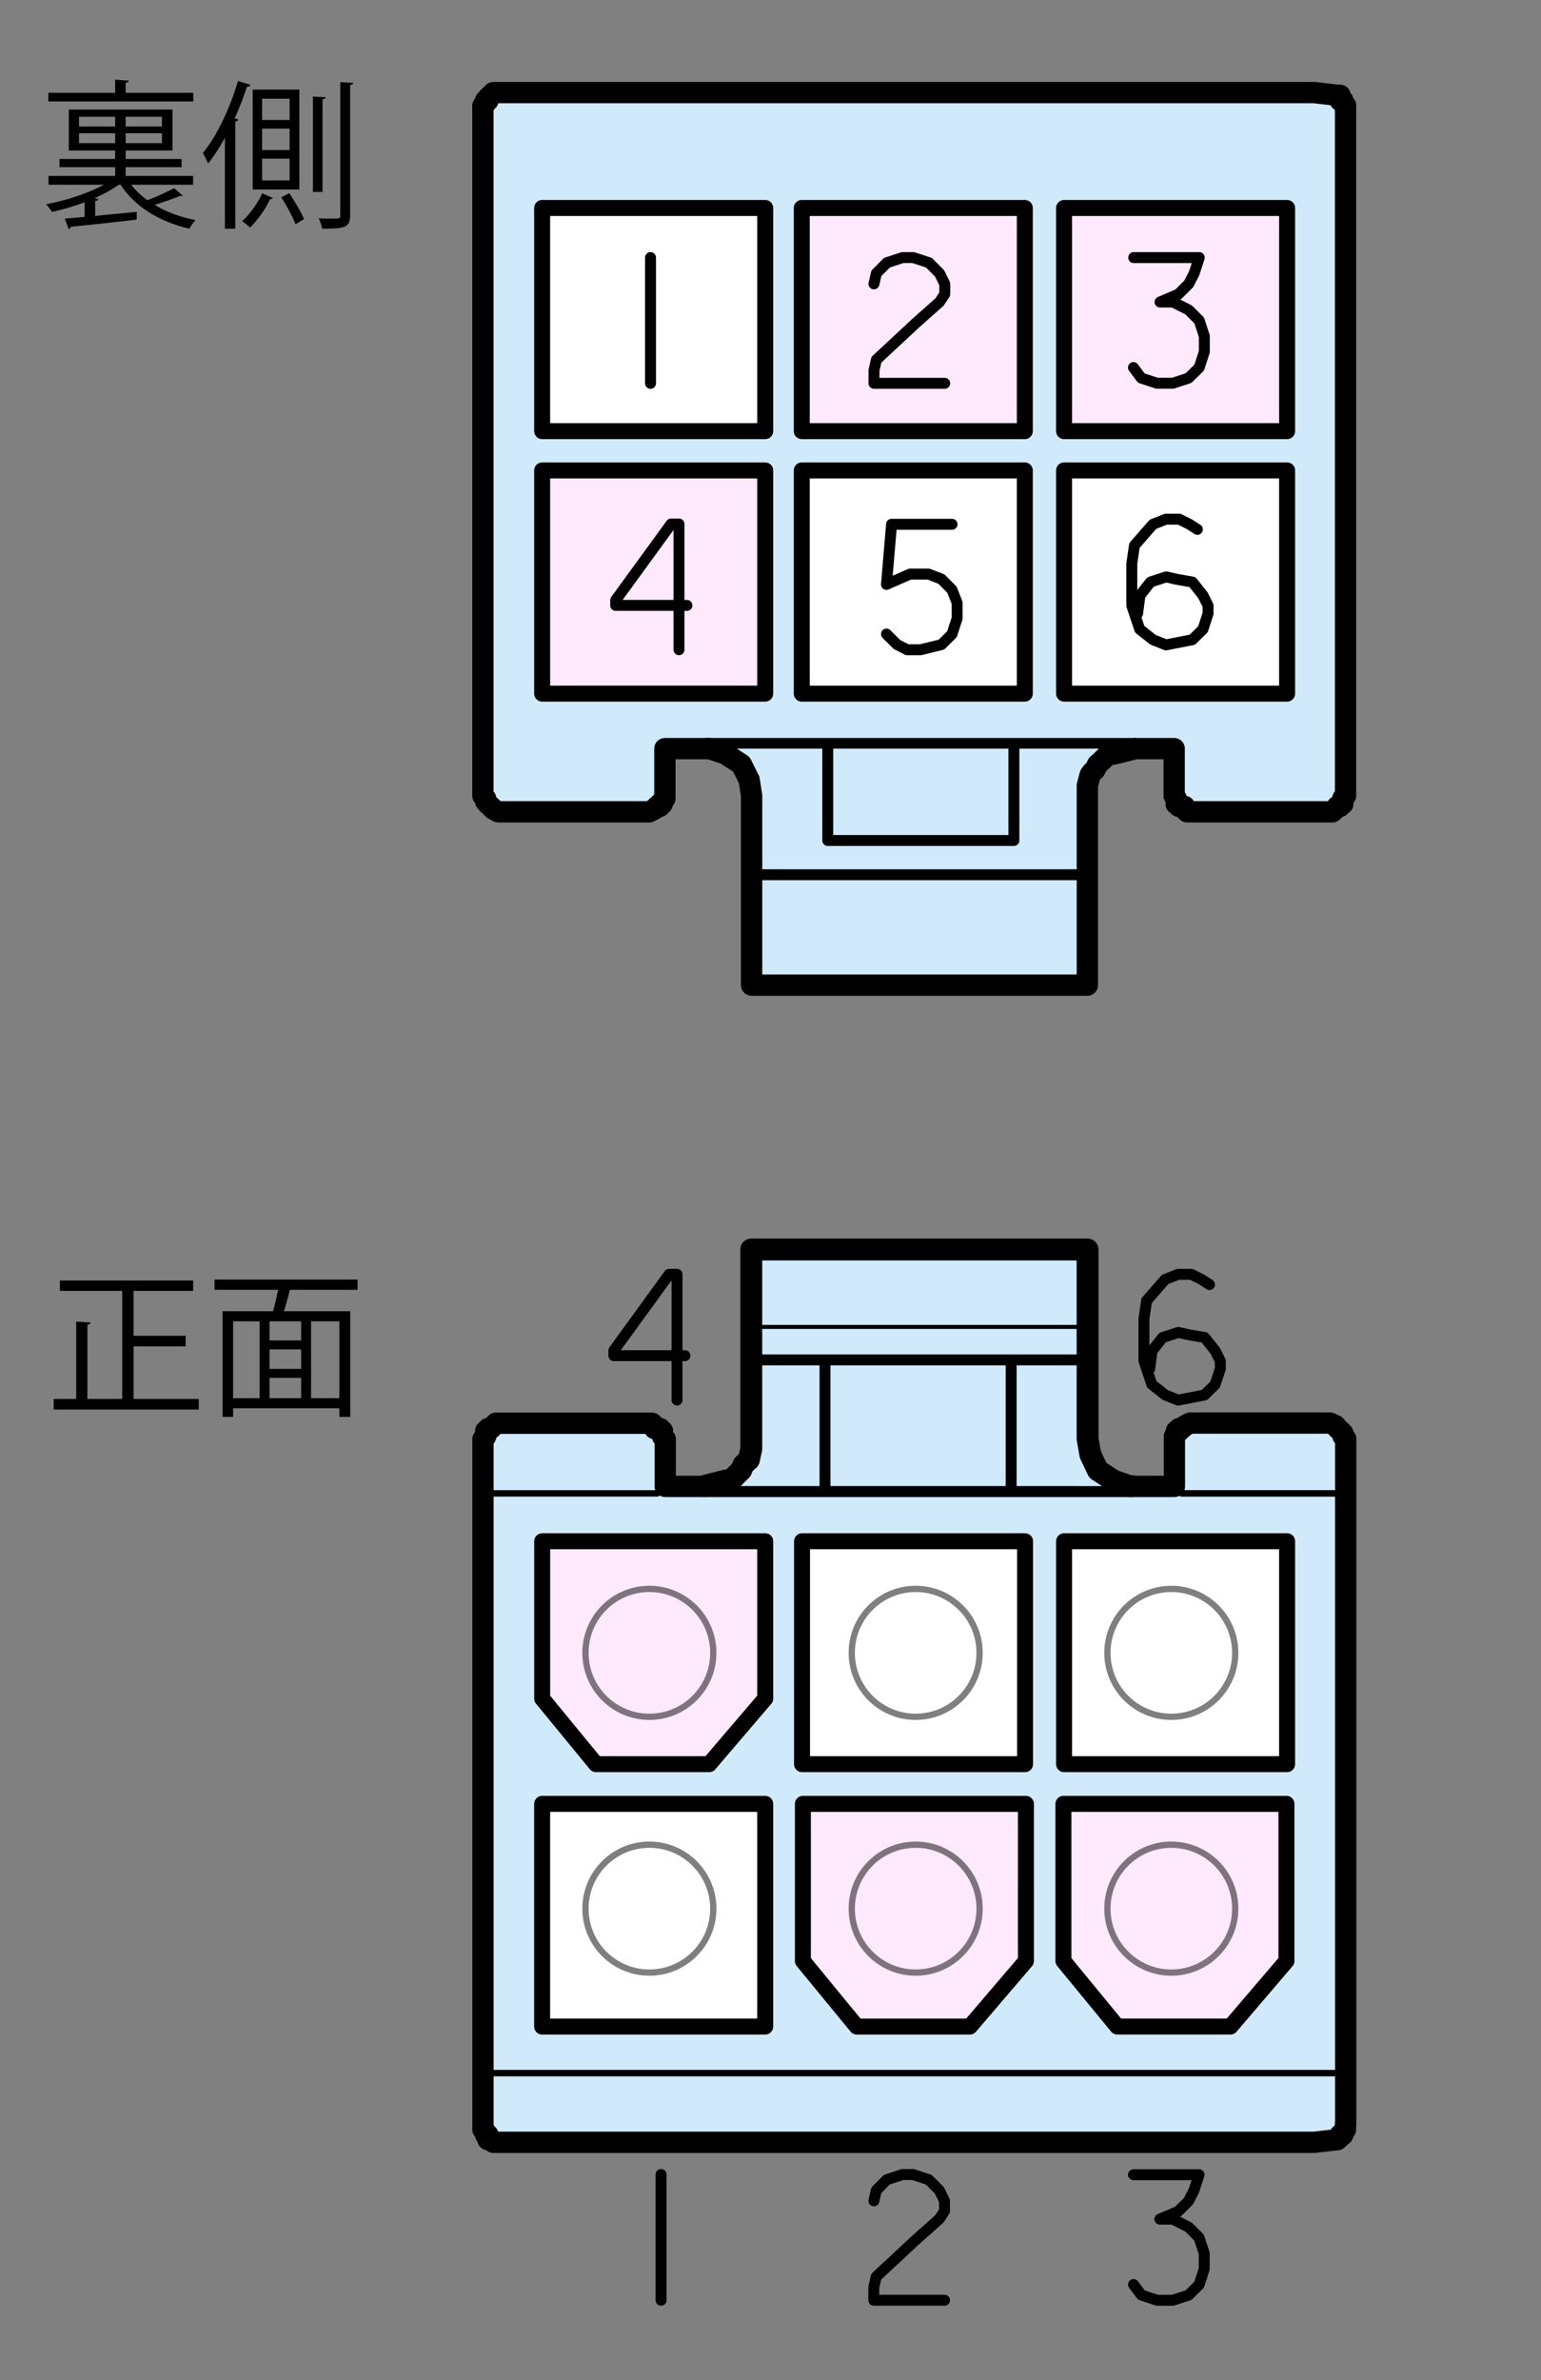
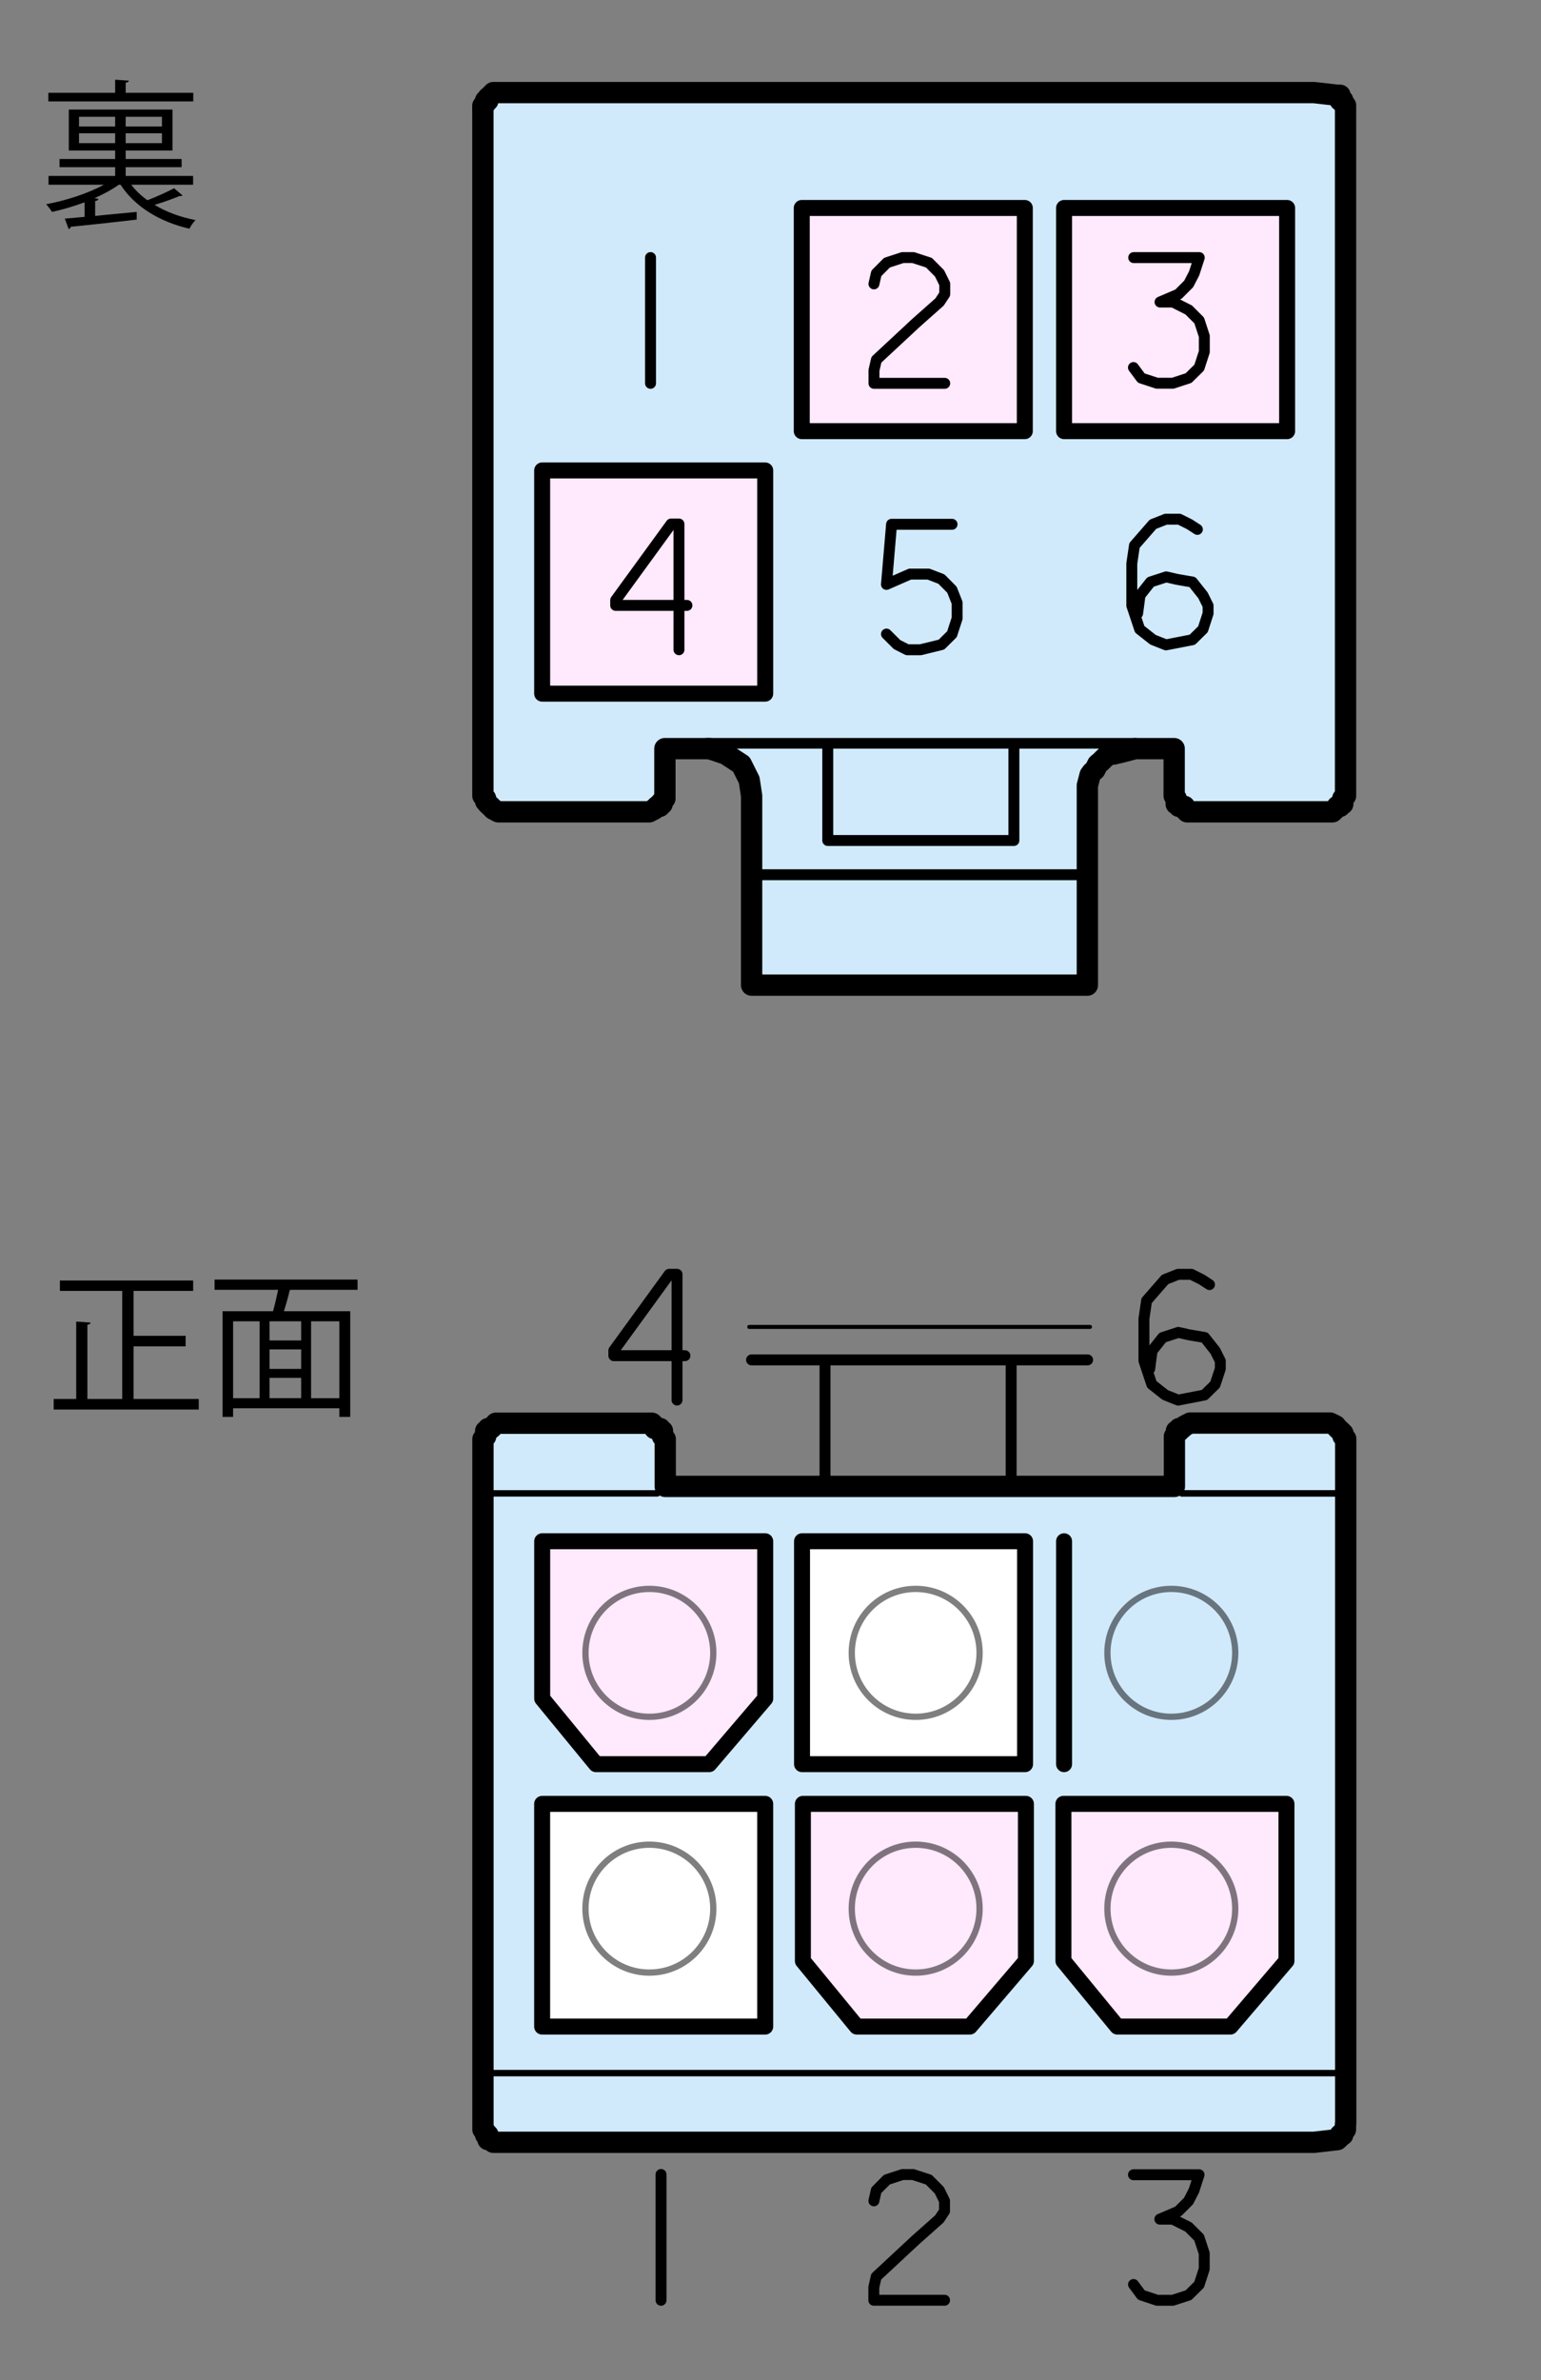
<svg xmlns="http://www.w3.org/2000/svg" version="1.1" id="レイヤー_1" x="0px" y="0px" width="144.667px" height="223.334px" viewBox="0 0 144.667 223.334" enable-background="new 0 0 144.667 223.334" xml:space="preserve">
  <rect x="0" y="0" width="144.667" height="223.334" fill="#808080" stroke="none" />
  <g id="レイヤー_1_1_">
    <path fill="#D0EAFC" stroke="#000000" stroke-width="2" stroke-linecap="round" stroke-linejoin="round" stroke-miterlimit="10" d="   M126.333,199.267v-64.263l-0.258-0.258v-0.255l-0.256-0.25l-0.25-0.23l-0.189-0.24l-0.51-0.25H111.73l-0.508,0.26l-0.27,0.25h-0.25   v0.23h-0.262v0.26l-0.189,0.258v4.686H62.452v-4.43l-0.258-0.262v-0.51h-0.228v-0.229h-0.513v-0.247l-0.252-0.25H46.56l-0.224,0.25   l-0.26,0.25h-0.254v0.229h-0.227v0.51l-0.256,0.256V199.8l0.25,0.25v0.256h0.22v0.449h0.25l0.26,0.25h77.04l2.189-0.25l0.261-0.25   v-0.199h0.25v-0.252l0.253-0.254v-0.515L126.333,199.267z" />
-     <path fill="#D0EAFC" stroke="#000000" stroke-width="2.053" stroke-linecap="round" stroke-linejoin="round" stroke-miterlimit="10" d="   M66.128,139.431l0.997-0.264l0.994-0.25h0.22l0.51-0.24l0.22-0.229l0.26-0.26l0.25-0.24l0.22-0.52l0.25-0.24l0.26-0.229l0.22-1.011   v-18.709H102.1v17.765l0.263,1.478l0.704,1.478l1.476,0.96l1.472,0.514h0.25" />
    <path fill="#D0EAFC" stroke="#000000" stroke-width="1.026" stroke-linecap="round" stroke-linejoin="round" stroke-miterlimit="10" d="   M77.451,139.431v-11.623 M94.925,127.808v11.623 M102.105,127.595h-31.55" />
    <path fill="#D0EAFC" d="M126.333,140h-15" />
    <path d="M126.144,139.812h-15.189c-0.396,0-0.396,0.617,0,0.617h15.189C126.541,140.429,126.541,139.812,126.144,139.812z" />
    <path fill="#D0EAFC" d="M126.333,195h-81" />
    <path d="M126.333,194.214H45.49c-0.388,0-0.388,0.6,0,0.6h80.843C126.72,194.813,126.72,194.214,126.333,194.214z M70.333,124.688   h32c0.242,0,0.242-0.375,0-0.375h-32C70.093,124.313,70.093,124.688,70.333,124.688z M61.707,139.819H45.49   c-0.387,0-0.387,0.601,0,0.601h16.217C62.094,140.42,62.094,139.819,61.707,139.819z" />
    <g>
      <path fill="#FFE9FD" stroke="#000000" stroke-width="1.5" stroke-linecap="round" stroke-linejoin="round" stroke-miterlimit="10" d="    M71.837,159.373l-5.26,6.153H55.953l-5.053-6.153v-14.761h20.937V159.373z" />
-       <path fill="#FFFFFF" stroke="#000000" stroke-width="1.5" stroke-linecap="round" stroke-linejoin="round" stroke-miterlimit="10" d="    M99.894,144.612h20.938v20.914H99.894V144.612z M75.294,144.612h20.938v20.914H75.294V144.612z" />
+       <path fill="#FFFFFF" stroke="#000000" stroke-width="1.5" stroke-linecap="round" stroke-linejoin="round" stroke-miterlimit="10" d="    M99.894,144.612v20.914H99.894V144.612z M75.294,144.612h20.938v20.914H75.294V144.612z" />
    </g>
    <g>
      <path fill="#FFE9FD" stroke="#000000" stroke-width="1.5" stroke-linecap="round" stroke-linejoin="round" stroke-miterlimit="10" d="    M96.313,183.992l-5.263,6.155H80.43l-5.056-6.155v-14.74h20.938L96.313,183.992L96.313,183.992z M120.773,183.989l-5.26,6.156    H104.89l-5.057-6.154V169.25h20.939V183.989z" />
      <path fill="#FFFFFF" stroke="#000000" stroke-width="1.5" stroke-linecap="round" stroke-linejoin="round" stroke-miterlimit="10" d="    M50.896,169.252h20.94v20.896h-20.94V169.252z" />
    </g>
    <path fill="none" stroke="#000000" stroke-width="1.026" stroke-linecap="round" stroke-linejoin="round" stroke-miterlimit="10" d="   M113.546,120.528l-0.74-0.48l-0.96-0.48h-1.252l-1.218,0.48l-1.735,1.988l-0.25,1.699v3.943l0.739,2.215l1.25,0.986l1.221,0.49   l2.47-0.479l1-0.98l0.49-1.48v-0.729l-0.479-0.96l-0.99-1.25l-1.471-0.25l-1-0.226l-1.473,0.48l-0.994,1.25l-0.224,1.699    M64.3,127.2h-6.673v-0.487l5.195-7.149h0.737v11.799 M106.41,204.05h6.155l-0.479,1.479l-0.51,0.99l-0.961,0.961l-1.73,0.737   h1.217l1.473,0.74l0.992,0.991l0.484,1.471v1.471l-0.482,1.479l-0.994,0.979l-1.474,0.479h-1.472l-1.479-0.49l-0.738-0.989    M82.041,206.5l0.223-0.989l0.994-1l1.471-0.48h0.988l1.472,0.48l0.995,1l0.486,0.989v0.96l-0.484,0.734l-2.24,1.99l-3.688,3.43   l-0.225,0.99v1.221h6.641 M62.058,215.825v-11.801V215.825z" />
    <g opacity="0.5">
      <circle fill="none" stroke="#000000" stroke-width="0.588" stroke-linecap="round" stroke-linejoin="round" stroke-miterlimit="10" cx="60.963" cy="155.082" r="6" />
      <circle fill="none" stroke="#000000" stroke-width="0.588" stroke-linecap="round" stroke-linejoin="round" stroke-miterlimit="10" cx="85.962" cy="155.082" r="6" />
      <circle fill="none" stroke="#000000" stroke-width="0.588" stroke-linecap="round" stroke-linejoin="round" stroke-miterlimit="10" cx="109.962" cy="155.082" r="6" />
      <circle fill="none" stroke="#000000" stroke-width="0.588" stroke-linecap="round" stroke-linejoin="round" stroke-miterlimit="10" cx="60.963" cy="179.082" r="6" />
      <circle fill="none" stroke="#000000" stroke-width="0.588" stroke-linecap="round" stroke-linejoin="round" stroke-miterlimit="10" cx="85.962" cy="179.082" r="6" />
      <circle fill="none" stroke="#000000" stroke-width="0.588" stroke-linecap="round" stroke-linejoin="round" stroke-miterlimit="10" cx="109.962" cy="179.082" r="6" />
    </g>
  </g>
  <g id="レイヤー_2">
    <g>
      <path fill="#D0EAFC" stroke="#000000" stroke-width="2" stroke-linecap="round" stroke-linejoin="round" stroke-miterlimit="10" d="    M45.334,10.406v64.258l0.255,0.26v0.254l0.22,0.258l0.25,0.225l0.25,0.26l0.47,0.25h14.17l0.48-0.25l0.25-0.26h0.256v-0.225h0.225    v-0.258l0.26-0.254v-4.682h47.81v4.422l0.189,0.26v0.512h0.261v0.225h0.521v0.26l0.25,0.25h13.639l0.262-0.25l0.189-0.26h0.256    v-0.225h0.262v-0.512l0.26-0.26V9.894l-0.258-0.226V9.416h-0.262V8.937h-0.254l-2.189-0.25H46.32l-0.257,0.26l-0.256,0.229v0.261    h-0.224v0.26l-0.255,0.229v0.516L45.334,10.406z" />
      <path fill="#D0EAFC" stroke="#000000" stroke-width="2" stroke-linecap="round" stroke-linejoin="round" stroke-miterlimit="10" d="    M106.541,70.242l-0.965,0.26l-1.027,0.25h-0.27l-0.439,0.226l-0.271,0.26l-0.26,0.257l-0.261,0.217l-0.26,0.517l-0.261,0.226    l-0.188,0.254l-0.26,0.996v18.726H70.56V74.664l-0.225-1.475l-0.74-1.479l-1.472-0.959l-1.51-0.51H66.39" />
      <path fill="none" stroke="#000000" stroke-width="1.026" stroke-linecap="round" stroke-linejoin="round" stroke-miterlimit="10" d="    M95.182,70.242v8.619 M77.708,78.861v-8.619 M95.179,78.861H77.71 M70.56,82.074h31.545" />
      <g>
        <path fill="#FFE9FD" stroke="#000000" stroke-width="1.5" stroke-linecap="round" stroke-linejoin="round" stroke-miterlimit="10" d="     M50.897,44.14h20.94v20.942h-20.94V44.14z" />
-         <path fill="#FFFFFF" stroke="#000000" stroke-width="1.5" stroke-linecap="round" stroke-linejoin="round" stroke-miterlimit="10" d="     M75.268,44.14h20.94v20.942h-20.94V44.14z" />
        <path fill="#FFE9FD" stroke="#000000" stroke-width="1.5" stroke-linecap="round" stroke-linejoin="round" stroke-miterlimit="10" d="     M99.893,19.513h20.94v20.94h-20.94V19.513z" />
      </g>
      <g>
-         <path fill="#FFFFFF" stroke="#000000" stroke-width="1.5" stroke-linecap="round" stroke-linejoin="round" stroke-miterlimit="10" d="     M99.893,44.14h20.94v20.942h-20.94V44.14z" />
        <path fill="#FFE9FD" stroke="#000000" stroke-width="1.5" stroke-linecap="round" stroke-linejoin="round" stroke-miterlimit="10" d="     M75.268,19.513h20.94v20.94h-20.94V19.513z" />
-         <path fill="#FFFFFF" stroke="#000000" stroke-width="1.5" stroke-linecap="round" stroke-linejoin="round" stroke-miterlimit="10" d="     M50.897,19.513h20.94v20.94h-20.94V19.513z" />
      </g>
      <path fill="none" stroke="#000000" stroke-width="1.026" stroke-linecap="round" stroke-linejoin="round" stroke-miterlimit="10" d="    M112.408,49.67l-0.74-0.479l-0.961-0.479h-1.252l-1.218,0.479l-1.735,1.988l-0.25,1.7v3.943l0.74,2.217l1.25,0.986l1.219,0.482    l2.472-0.482l1-0.986l0.479-1.48v-0.734l-0.479-0.966l-0.99-1.248l-1.47-0.256l-0.99-0.229l-1.47,0.479l-0.99,1.25l-0.224,1.7     M89.378,49.194h-5.68l-0.478,5.64l2.21-0.969h1.732l1.219,0.469l0.99,1l0.48,1.221v1.47l-0.48,1.479l-0.99,0.98l-1.959,0.48    h-1.25l-0.961-0.487l-0.988-0.985 M64.489,56.803H57.8v-0.49l5.2-7.145h0.74v11.795 M106.43,24.17h6.155l-0.48,1.479l-0.512,0.99    l-0.961,0.96l-1.729,0.74h1.216l1.471,0.74l0.99,0.989l0.479,1.47v1.471l-0.479,1.48l-1,0.986l-1.479,0.484h-1.479l-1.479-0.484    l-0.737-0.99 M82.044,26.637l0.226-0.99l0.996-1l1.47-0.48h0.995l1.476,0.48l0.994,1l0.49,0.99v0.96l-0.486,0.737l-2.24,1.988    l-3.688,3.43l-0.229,0.99v1.225h6.641 M61.071,35.967V24.166V35.967z" />
    </g>
    <g enable-background="new    ">
      <path d="M17.138,18.337c-0.06,0.061-0.135,0.061-0.3,0.061c-0.6,0.255-1.53,0.585-2.325,0.824c1.11,0.676,2.43,1.155,3.84,1.426    c-0.195,0.194-0.45,0.555-0.57,0.81c-2.76-0.63-5.129-2.055-6.464-4.125h-0.165c-0.63,0.45-1.425,0.885-2.28,1.26l0.375,0.075    c-0.03,0.09-0.105,0.165-0.315,0.195v1.395c1.23-0.12,2.58-0.255,3.9-0.375v0.72c-2.265,0.271-4.695,0.525-6.195,0.676    c-0.015,0.119-0.09,0.18-0.195,0.21l-0.36-0.976l1.86-0.165v-1.364c-1.02,0.375-2.085,0.689-3.06,0.899    c-0.135-0.21-0.375-0.54-0.555-0.72c1.8-0.33,3.93-1.005,5.415-1.83h-5.19v-0.825h6.255v-0.824h-5.22v-0.766h5.22v-0.795h-4.35    v-3.84h9.734v3.84h-4.395v0.795h5.25v0.766h-5.25v0.824h6.33v0.825h-5.805c0.405,0.54,0.915,1.021,1.515,1.455    c0.84-0.315,1.875-0.795,2.505-1.125L17.138,18.337z M18.143,8.707v0.811H4.539V8.707h6.27V7.478l1.29,0.09    c-0.015,0.09-0.09,0.165-0.3,0.195v0.944H18.143z M7.418,10.957v0.915h3.39v-0.915H7.418z M7.418,13.433h3.39v-0.931h-3.39V13.433    z M15.203,11.872v-0.915h-3.405v0.915H15.203z M15.203,13.433v-0.931h-3.405v0.931H15.203z" />
-       <path d="M21.113,12.938c-0.495,0.885-1.02,1.71-1.575,2.399c-0.105-0.239-0.345-0.75-0.495-0.975c1.29-1.56,2.535-4.17,3.3-6.765    l1.185,0.375c-0.045,0.104-0.15,0.165-0.345,0.165c-0.33,1.005-0.72,2.01-1.155,2.97l0.345,0.104    c-0.03,0.105-0.105,0.165-0.285,0.195v10.05h-0.975V12.938z M25.613,18.577c-0.03,0.06-0.135,0.104-0.27,0.12    c-0.36,0.84-1.155,1.965-1.875,2.654c-0.165-0.18-0.51-0.449-0.735-0.6c0.735-0.66,1.515-1.77,1.89-2.61L25.613,18.577z     M28.103,8.407v9.375h-4.38V8.407H28.103z M27.188,11.258V9.263h-2.58v1.995H27.188z M27.188,14.077v-2.01h-2.58v2.01H27.188z     M27.188,16.927v-2.039h-2.58v2.039H27.188z M27.743,21.037c-0.24-0.66-0.825-1.725-1.335-2.521l0.75-0.39    c0.525,0.78,1.125,1.8,1.38,2.43L27.743,21.037z M30.578,9.128c-0.015,0.104-0.105,0.164-0.3,0.194v8.685h-0.9V9.053L30.578,9.128    z M31.943,7.702l1.215,0.075c-0.015,0.105-0.09,0.18-0.285,0.195v12.225c0,1.199-0.615,1.26-2.625,1.26    c-0.045-0.255-0.18-0.69-0.33-0.96c0.405,0.015,0.78,0.015,1.08,0.015c0.915,0,0.945,0,0.945-0.3V7.702z" />
    </g>
    <g enable-background="new    ">
      <path d="M12.538,131.262h6.12v0.99H5.039v-0.99h2.115v-7.26l1.35,0.091c-0.015,0.104-0.105,0.18-0.3,0.21v6.959h3.27v-10.14h-5.85    v-0.975h12.509v0.975h-5.595v4.215h4.89v0.99h-4.89V131.262z" />
      <path d="M33.568,121.018h-6.225c-0.03,0.015-0.075,0.015-0.135,0.015c-0.135,0.57-0.345,1.335-0.555,1.995h6.225v9.915h-1.02    v-0.811h-9.975v0.811h-0.99v-9.915h4.74c0.165-0.6,0.345-1.365,0.48-2.01h-5.97v-0.96h13.424V121.018z M21.883,123.973v7.214h2.49    v-7.214H21.883z M28.273,125.772v-1.8h-2.97v1.8H28.273z M28.273,128.442v-1.83h-2.97v1.83H28.273z M25.303,129.282v1.904h2.97    v-1.904H25.303z M31.858,131.187v-7.214h-2.655v7.214H31.858z" />
    </g>
  </g>
</svg>